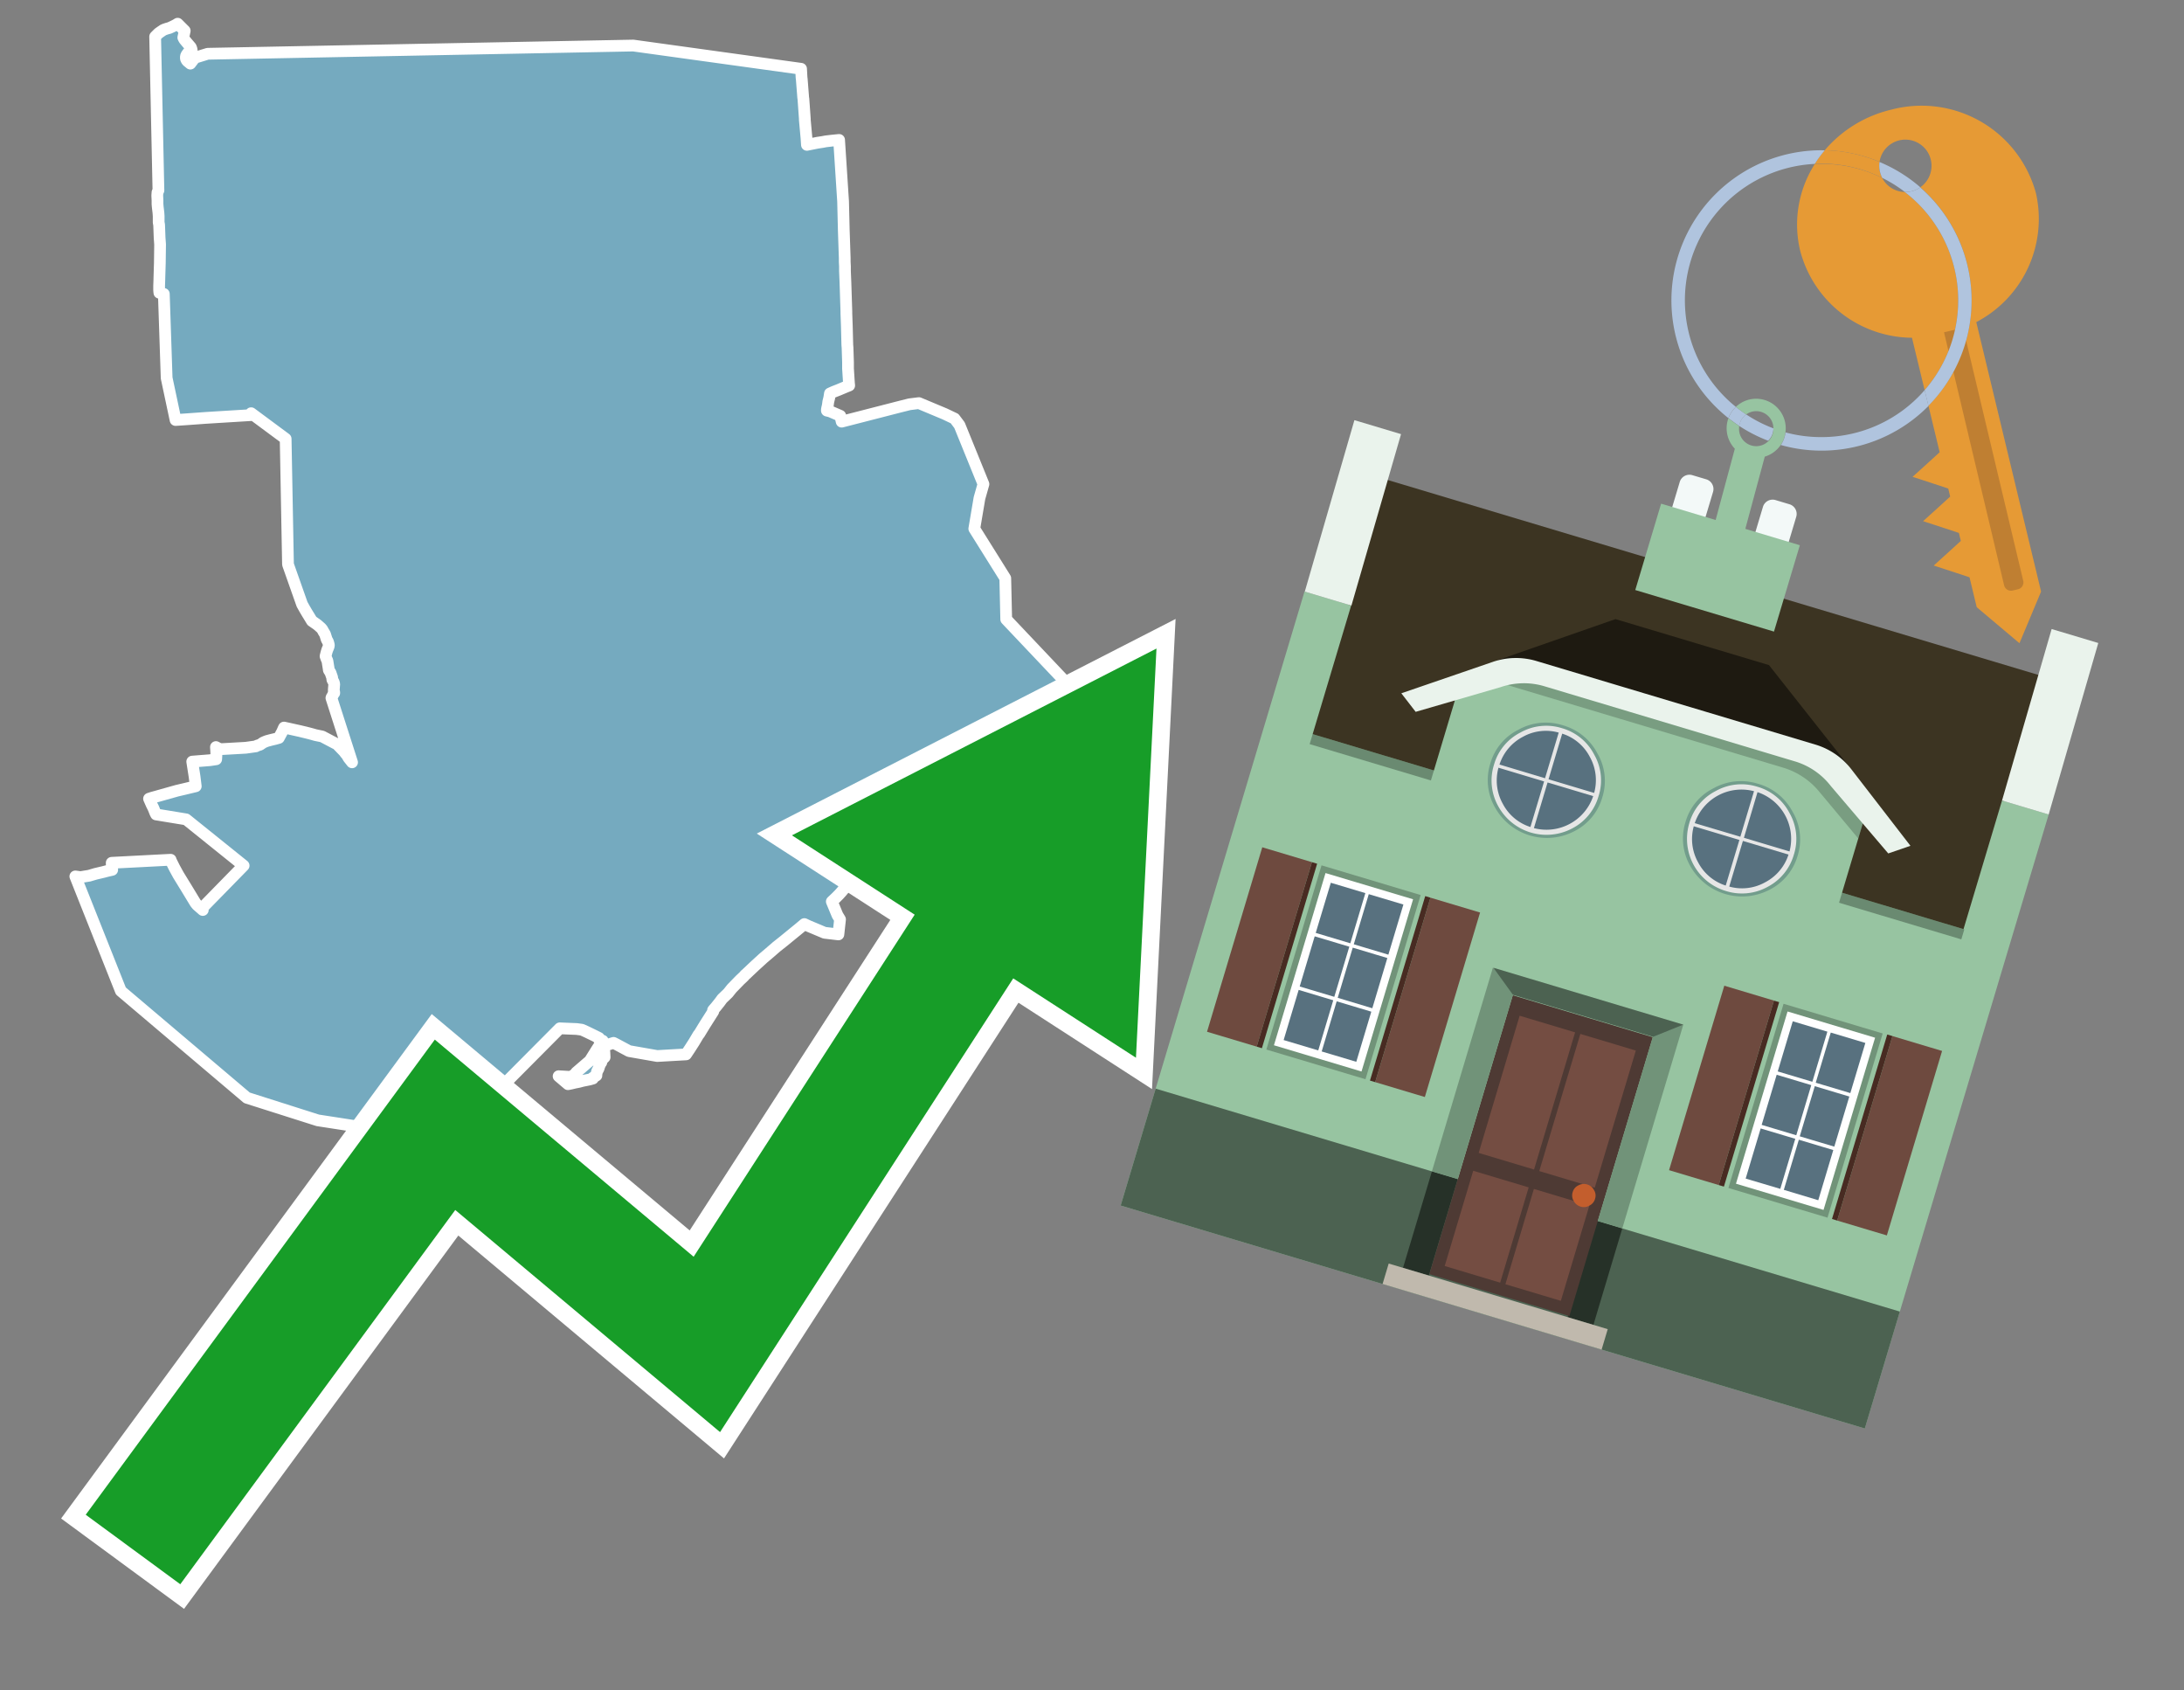
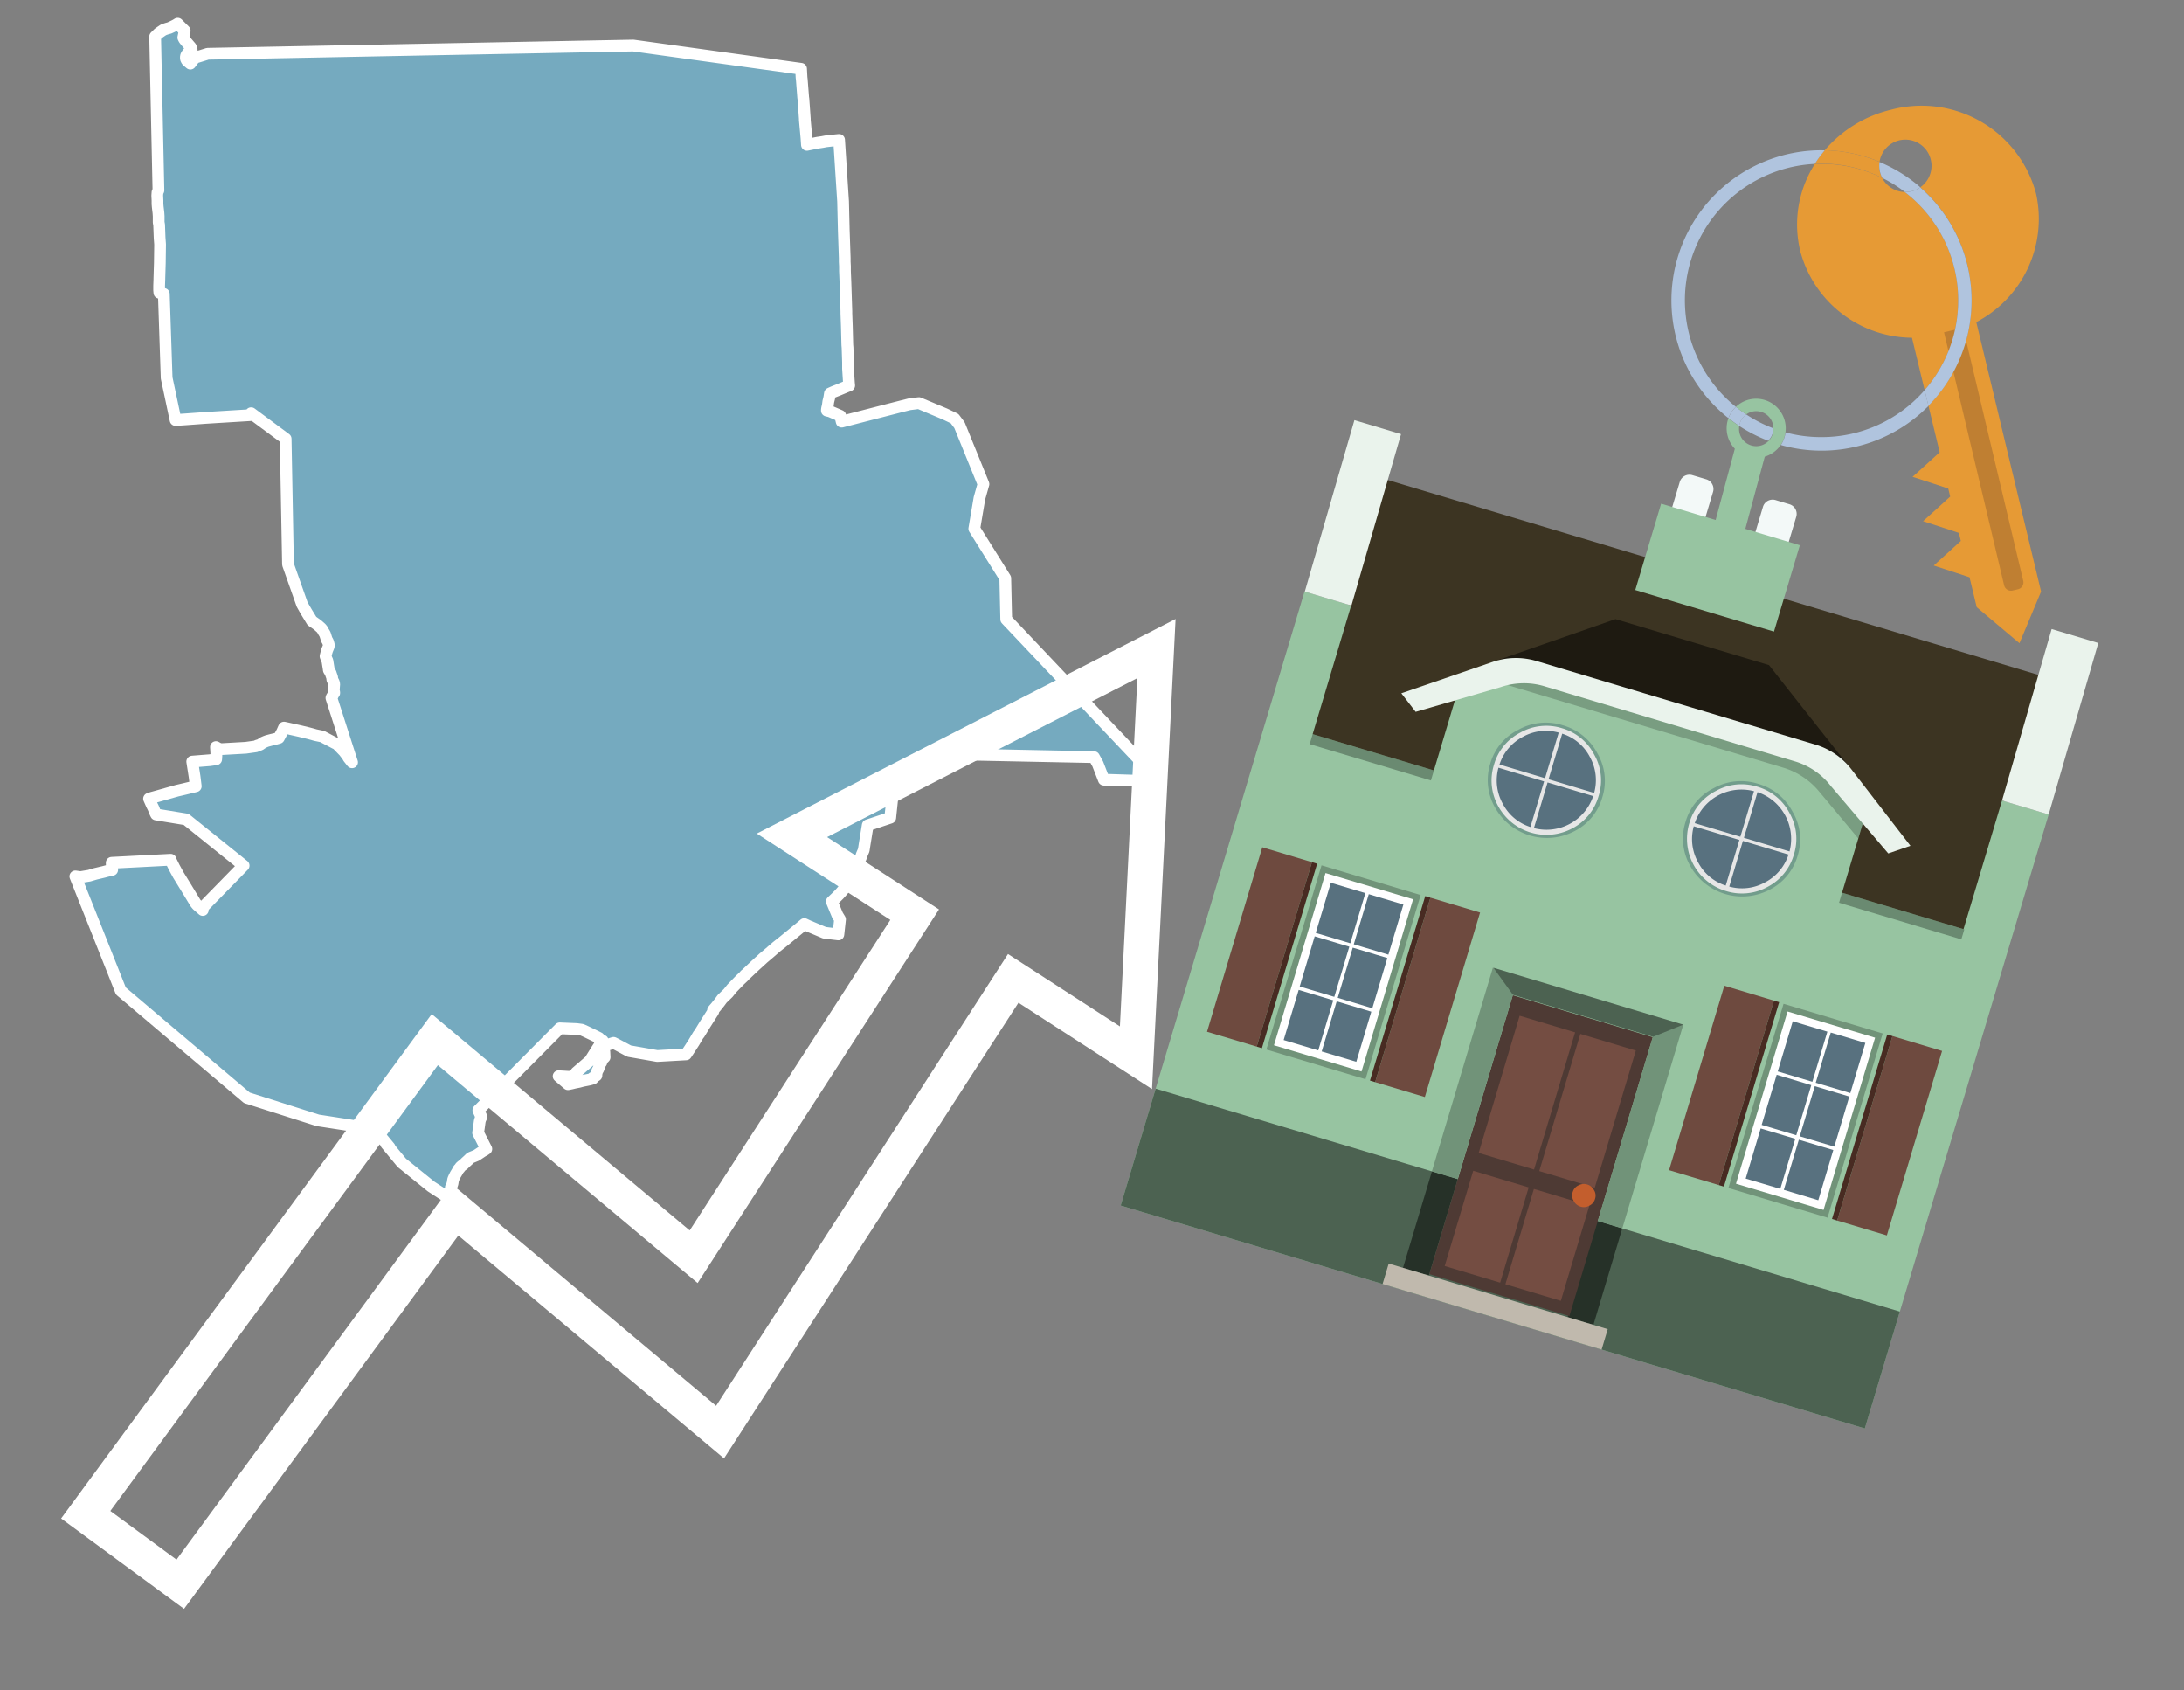
<svg xmlns="http://www.w3.org/2000/svg" id="Text" width="93.05" height="72" viewBox="0 0 93.05 72">
  <rect x="0" y="0" width="93.05" height="72" fill="#808080" stroke="none" />
  <polygon points="3.21,37.33 3.43,37.36 3.8,37.3 4.07,37.22 4.41,37.14 4.56,37.1 4.78,37.05 4.76,36.8 4.76,36.75 7.27,36.62 7.28,36.66 7.43,36.96 7.6,37.27 7.95,37.84 8.32,38.45 8.35,38.49 8.4,38.55 8.64,38.76 8.61,38.68 10.38,36.87 7.93,34.9 6.65,34.69 6.61,34.61 6.58,34.53 6.53,34.41 6.46,34.27 6.35,34.02 6.47,33.98 6.58,33.95 7.54,33.68 7.84,33.61 8.34,33.49 8.29,33.08 8.19,32.44 8.94,32.38 9.21,32.34 9.22,32.19 9.21,31.97 9.2,31.82 9.31,31.88 9.41,31.91 10.47,31.85 10.9,31.79 10.95,31.76 11.08,31.72 11.21,31.63 11.3,31.59 11.38,31.56 11.57,31.51 11.74,31.47 11.88,31.43 12.02,31.17 12.1,30.99 12.24,31.02 12.78,31.14 13.15,31.23 13.3,31.27 13.44,31.31 13.73,31.37 14.28,31.66 14.35,31.69 14.66,32.01 14.72,32.09 14.78,32.16 14.85,32.28 15,32.47 14.12,29.73 14.13,29.7 14.18,29.62 14.2,29.56 14.24,29.52 14.24,29.49 14.22,29.4 14.24,29.14 14.22,29.06 14.16,28.95 14.15,28.85 14.1,28.71 14.09,28.67 14.01,28.54 14,28.46 13.98,28.34 13.95,28.15 13.91,28.06 13.87,27.95 13.91,27.79 13.94,27.69 13.99,27.57 14,27.54 14.01,27.5 14.01,27.47 13.99,27.39 13.98,27.36 13.97,27.33 13.92,27.24 13.91,27.21 13.85,27.02 13.81,26.95 13.79,26.92 13.73,26.81 13.68,26.75 13.52,26.61 13.42,26.54 13.29,26.45 13.07,26.09 12.97,25.92 12.87,25.74 12.27,24.04 12.17,18.69 10.7,17.6 10.71,17.68 9.24,17.77 8.76,17.8 7.93,17.86 7.48,17.89 7.1,16.1 6.98,12.52 6.79,12.47 6.78,12.36 6.78,12.17 6.79,11.89 6.79,11.86 6.81,11.2 6.82,10.45 6.82,10.4 6.8,10.13 6.78,9.58 6.76,9.47 6.76,9.37 6.76,9.21 6.75,9.06 6.72,8.81 6.71,8.69 6.71,8.54 6.7,8.33 6.71,8.19 6.75,8.11 6.61,1.56 6.65,1.52 6.71,1.46 6.75,1.42 6.79,1.39 6.95,1.28 7.02,1.25 7.11,1.22 7.22,1.19 7.35,1.13 7.49,1.06 7.57,1.01 7.87,1.31 7.81,1.6 7.84,1.66 7.86,1.69 7.95,1.8 8.13,2.01 8.16,2.09 8.17,2.16 8.13,2.21 8.01,2.25 7.94,2.35 7.92,2.41 7.92,2.49 7.93,2.52 7.95,2.56 7.97,2.59 8,2.62 8.04,2.65 8.11,2.71 8.3,2.46 8.85,2.29 26.98,1.94 34.13,2.93 34.15,3.3 34.16,3.38 34.22,4.15 34.23,4.22 34.29,5.06 34.29,5.11 34.33,5.55 34.36,5.88 34.38,6.17 34.83,6.08 35.03,6.05 35.19,6.02 35.45,5.99 35.75,5.96 35.92,8.58 35.95,9.82 35.99,10.99 35.99,11.06 35.99,11.15 36,11.34 36,11.51 36,11.54 36.02,12.03 36.06,13.26 36.06,13.35 36.08,13.9 36.1,14.69 36.11,14.81 36.13,15.43 36.13,15.54 36.13,15.7 36.16,16.17 36.17,16.32 36.18,16.42 36.03,16.48 35.72,16.61 35.54,16.68 35.47,16.71 35.36,16.76 35.33,16.95 35.29,17.11 35.27,17.26 35.25,17.35 35.24,17.39 35.23,17.45 35.23,17.49 35.36,17.52 35.8,17.71 35.86,17.96 38.35,17.32 38.75,17.22 39.15,17.17 40.25,17.63 40.67,17.83 40.88,18.11 41.9,20.62 41.73,21.22 41.51,22.52 42.83,24.63 42.87,26.38 48.93,32.78 49.05,33.27 47.95,33.24 47.03,33.21 46.77,32.54 46.61,32.25 40.21,32.12 39.19,32.31 38.72,32.89 38.48,32.84 38.25,33.04 38.15,33.17 38.12,33.31 38.08,33.52 38.04,33.78 37.94,34.72 37.93,34.83 36.97,35.15 36.84,35.95 36.8,36.21 36.71,36.42 36.69,36.49 36.6,36.72 36.28,37.39 36.22,37.49 36.13,37.64 36.01,37.8 35.84,38 35.74,38.11 35.69,38.16 35.61,38.24 35.44,38.4 35.68,38.98 35.79,39.16 35.72,39.8 35.13,39.73 34.44,39.44 34.27,39.36 34.08,39.52 33.37,40.1 33.08,40.33 32.78,40.59 32.52,40.81 32.18,41.12 31.83,41.45 31.8,41.48 31.75,41.52 31.69,41.59 31.53,41.74 31.18,42.1 31.02,42.3 30.77,42.54 30.66,42.69 30.58,42.79 30.5,42.89 30.43,42.97 30.38,43.03 30.39,43.08 30.04,43.63 29.82,43.99 29.79,44.04 29.76,44.07 29.57,44.39 29.39,44.67 29.25,44.88 29.23,44.91 28,44.98 26.8,44.77 26.24,44.47 26.14,44.42 25.76,44.54 25.74,44.57 25.71,44.61 25.74,44.73 25.75,44.82 25.76,45.03 25.7,45.09 25.65,45.14 25.62,45.22 25.62,45.25 25.59,45.29 25.54,45.39 25.51,45.49 25.49,45.54 25.46,45.59 25.44,45.63 25.41,45.75 25.41,45.81 25.25,45.91 25.26,45.94 25.12,45.98 24.97,46.01 24.82,46.04 24.67,46.08 24.47,46.12 24.35,46.15 24.2,46.18 23.8,45.84 24.32,45.87 24.56,45.71 24.55,45.68 25.13,45.18 25.43,44.7 25.65,44.36 25.68,44.33 25.51,44.26 25.52,44.21 25.34,44.12 24.99,43.95 24.79,43.86 24.57,43.83 23.85,43.8 20.38,47.29 20.51,47.57 20.5,47.6 20.47,47.66 20.46,47.69 20.44,47.76 20.4,48.05 20.37,48.25 20.72,48.94 20.63,49 20.57,49.03 20.51,49.07 20.45,49.11 20.3,49.21 20.23,49.24 20.06,49.31 20.02,49.34 19.95,49.41 19.85,49.5 19.76,49.59 19.72,49.62 19.68,49.65 19.62,49.7 19.58,49.76 19.53,49.81 19.49,49.89 19.4,50.04 19.38,50.08 19.37,50.11 19.34,50.16 19.33,50.19 19.31,50.23 19.3,50.28 19.28,50.41 19.25,50.5 19.21,50.57 19.21,50.63 19.2,50.67 19.2,50.7 19.19,50.75 19.16,50.81 19.15,50.84 19.14,50.91 19.13,50.94 19.1,50.97 19.08,51 18.37,50.54 17.12,49.53 16.45,48.72 16.6,48.87 16.12,48.29 15.84,48.01 15.59,47.84 15.57,47.88 15.4,47.92 15.16,47.97 13.54,47.72 10.52,46.76 5.15,42.21 " fill="#75aabf" stroke="#fff" stroke-linejoin="round" stroke-width="0.5" />
  <polygon points="49.272 27.624 33.741 35.58 38.97 38.959 29.553 53.529 18.525 44.281 3.652 64.518 7.681 67.479 19.396 51.538 30.678 60.999 43.169 41.673 48.398 45.053 49.272 27.624" fill="none" stroke="#fff" stroke-miterlimit="10" stroke-width="1.5" />
-   <polygon points="49.272 27.624 33.741 35.58 38.97 38.959 29.553 53.529 18.525 44.281 3.652 64.518 7.681 67.479 19.396 51.538 30.678 60.999 43.169 41.673 48.398 45.053 49.272 27.624" fill="#179d28" />
  <path d="M80.19,7.577a1.16,1.16,0,0,1-.094-.251,1.114,1.114,0,0,1-.018-.429A6.367,6.367,0,0,0,77.743,6.4a5.269,5.269,0,0,0-.423.577c.1,0,.192-.007.288-.007A5.794,5.794,0,0,1,80.19,7.577Z" fill="#e69a35" />
  <path d="M77.608,6.4A6.394,6.394,0,0,0,73.64,17.81a1.26,1.26,0,0,1,.317-.48A5.821,5.821,0,0,1,77.32,6.981a5.269,5.269,0,0,1,.423-.577Z" fill="#b0c4de" />
  <path d="M84.2,13.72a4.962,4.962,0,0,0,2.545-5.48,5.047,5.047,0,0,0-6.179-3.566A5.322,5.322,0,0,0,77.743,6.4a6.367,6.367,0,0,1,2.335.493,1.114,1.114,0,1,1,1.736,1.084,6.392,6.392,0,0,1,.347,9.3l.479,1.985-.438.4-.716.648.92.3.6.2.082.341-.438.4-.716.648.92.3.605.2.082.341-.438.4-.716.649.92.3.605.2.307,1.274,1.821,1.534.921-2.2Z" fill="#e69a35" />
  <path d="M81.154,8.179a1.115,1.115,0,0,1-.964-.6,5.794,5.794,0,0,0-2.582-.6c-.1,0-.192,0-.288.007a4.783,4.783,0,0,0-.625,3.685,4.962,4.962,0,0,0,4.765,3.715L82,16.617a5.82,5.82,0,0,0-.846-8.438Z" fill="#e69a35" />
  <path d="M74.1,18.142a6.386,6.386,0,0,0,1.232.63.73.73,0,0,0,.224-.527h0a5.783,5.783,0,0,1-1.159-.593A.733.733,0,0,0,74.1,18.142Z" fill="#b0c4de" />
  <path d="M74.4,17.652q-.228-.152-.44-.322a1.26,1.26,0,0,0-.317.48c.148.117.3.228.46.332A.733.733,0,0,1,74.4,17.652Z" fill="#b0c4de" />
  <path d="M74.824,16.984a1.257,1.257,0,0,0-.867.346c.141.114.288.222.44.322a.731.731,0,0,1,1.159.593h0a.732.732,0,1,1-1.463,0,.7.7,0,0,1,.007-.1c-.158-.1-.312-.215-.46-.332a1.258,1.258,0,0,0,.273,1.3l-.979,3.635,1.275.341.98-3.639a1.266,1.266,0,0,0,.681-.5,1.249,1.249,0,0,0,.2-.538,1.328,1.328,0,0,0,.012-.168A1.262,1.262,0,0,0,74.824,16.984Z" fill="#97c4a1" />
  <path d="M85.974,25.1l-.226.053a.3.3,0,0,1-.362-.223l-2.56-10.777.81-.193L86.2,24.736A.3.3,0,0,1,85.974,25.1Z" fill="#bf7f32" />
  <path d="M80.1,7.326a1.16,1.16,0,0,0,.094.251,5.833,5.833,0,0,1,.964.6,1.137,1.137,0,0,0,.287-.031,1.108,1.108,0,0,0,.373-.167A6.371,6.371,0,0,0,80.078,6.9,1.114,1.114,0,0,0,80.1,7.326Z" fill="#b0c4de" />
  <path d="M77.608,18.618a5.836,5.836,0,0,1-1.534-.2,1.24,1.24,0,0,1-.2.537,6.4,6.4,0,0,0,6.291-1.666L82,16.617A5.807,5.807,0,0,1,77.608,18.618Z" fill="#b0c4de" />
  <path d="M81.814,7.981a1.108,1.108,0,0,1-.373.167,1.137,1.137,0,0,1-.287.031A5.82,5.82,0,0,1,82,16.617l.161.667a6.392,6.392,0,0,0-.347-9.3Z" fill="#b0c4de" />
  <polygon points="83.79 39.753 55.78 31.364 58.988 20.404 86.964 28.783 83.79 39.753 83.79 39.753" fill="#3c3422" fill-rule="evenodd" />
  <polygon points="81.705 53.32 87.284 34.692 85.297 34.097 83.656 39.575 55.926 31.269 57.567 25.791 55.579 25.196 47.746 51.348 79.451 60.844 81.705 53.32" fill="#97c4a1" fill-rule="evenodd" />
  <rect x="69.522" y="21.148" width="0.444" height="28.983" transform="translate(15.592 92.226) rotate(-73.326)" opacity="0.3" />
  <polygon points="87.284 34.692 85.297 34.097 87.411 26.793 89.398 27.388 87.284 34.692 87.284 34.692" fill="#eaf3ec" fill-rule="evenodd" />
  <polygon points="57.578 25.794 55.591 25.199 57.705 17.896 59.692 18.491 57.578 25.794 57.578 25.794" fill="#eaf3ec" fill-rule="evenodd" />
  <polygon points="79.451 60.844 80.943 55.865 49.238 46.369 47.747 51.348 79.451 60.844 79.451 60.844" fill="#4c6251" fill-rule="evenodd" />
  <path d="M71.566,20.528l-.522,1.743,1.418.425.523-1.744a.432.432,0,0,0-.289-.536l-.593-.177A.431.431,0,0,0,71.566,20.528Z" fill="#f3f9f8" fill-rule="evenodd" />
  <path d="M75.111,21.589l-.522,1.743,1.418.425.522-1.743a.43.43,0,0,0-.289-.536l-.593-.178A.43.43,0,0,0,75.111,21.589Z" fill="#f3f9f8" fill-rule="evenodd" />
  <polygon points="75.368 28.329 68.829 26.37 63.807 28.121 78.733 32.591 75.368 28.329" fill="#1e1a11" />
  <polygon points="78.248 32.422 64.442 28.287 62.236 28.998 60.064 36.247 77.453 41.455 79.651 34.116 78.248 32.422" fill="#97c4a1" />
  <path d="M77.74,32.516S65.088,28.725,65,28.7l-.938.43,11.892,3.562a3.175,3.175,0,0,1,1.532,1l1.685,2.02.327-1.09Z" fill-rule="evenodd" opacity="0.2" />
  <path d="M77.35,31.716,65.458,28.154a3.041,3.041,0,0,0-1.854.037l-3.9,1.339.611.79,3.626-1.054a3.045,3.045,0,0,1,1.855-.037l10.673,3.2A3.028,3.028,0,0,1,78,33.477l2.45,2.874.945-.325-2.518-3.26A3.036,3.036,0,0,0,77.35,31.716Z" fill="#eaf3ec" />
  <polygon points="76.683 23.223 70.773 21.453 69.671 25.132 75.581 26.902 76.683 23.223 76.683 23.223" fill="#97c4a1" fill-rule="evenodd" />
  <g id="Symbol_9_0_Layer2_0_MEMBER_8_MEMBER_21_MEMBER_0_FILL" data-name="Symbol 9 0 Layer2 0 MEMBER 8 MEMBER 21 MEMBER 0 FILL">
    <path d="M66.584,30.892a2.39,2.39,0,0,0-1.891.189,2.317,2.317,0,0,0-1.2,1.448A2.345,2.345,0,0,0,63.7,34.4a2.528,2.528,0,0,0,3.367,1.008,2.339,2.339,0,0,0,1.2-1.447,2.313,2.313,0,0,0-.208-1.87A2.394,2.394,0,0,0,66.584,30.892Z" fill="#729d8c" />
  </g>
  <g id="Symbol_9_0_Layer2_0_MEMBER_8_MEMBER_21_MEMBER_1_FILL" data-name="Symbol 9 0 Layer2 0 MEMBER 8 MEMBER 21 MEMBER 1 FILL">
    <path d="M66.547,31.016a2.241,2.241,0,0,0-1.769.185,2.213,2.213,0,0,0-1.127,1.376,2.239,2.239,0,0,0,.185,1.768,2.341,2.341,0,0,0,3.145.942,2.234,2.234,0,0,0,1.126-1.376,2.207,2.207,0,0,0-.185-1.768A2.237,2.237,0,0,0,66.547,31.016Z" fill="#e6e6e6" />
  </g>
  <g id="Symbol_9_0_Layer2_0_MEMBER_8_MEMBER_21_MEMBER_2_MEMBER_0_FILL" data-name="Symbol 9 0 Layer2 0 MEMBER 8 MEMBER 21 MEMBER 2 MEMBER 0 FILL">
    <path d="M65.787,33.284,63.843,32.7a2.036,2.036,0,0,0,.186,1.539,2.015,2.015,0,0,0,1.175.986Z" fill="#58717f" />
  </g>
  <g id="Symbol_9_0_Layer2_0_MEMBER_8_MEMBER_21_MEMBER_2_MEMBER_1_FILL" data-name="Symbol 9 0 Layer2 0 MEMBER 8 MEMBER 21 MEMBER 2 MEMBER 1 FILL">
    <path d="M65.827,33.148l.582-1.944a2.01,2.01,0,0,0-1.523.178,2.037,2.037,0,0,0-1,1.183Z" fill="#58717f" />
  </g>
  <g id="Symbol_9_0_Layer2_0_MEMBER_8_MEMBER_21_MEMBER_2_MEMBER_2_FILL" data-name="Symbol 9 0 Layer2 0 MEMBER 8 MEMBER 21 MEMBER 2 MEMBER 2 FILL">
    <path d="M67.878,33.91l-1.943-.582-.582,1.944a2.1,2.1,0,0,0,2.525-1.362Z" fill="#58717f" />
  </g>
  <g id="Symbol_9_0_Layer2_0_MEMBER_8_MEMBER_21_MEMBER_2_MEMBER_3_FILL" data-name="Symbol 9 0 Layer2 0 MEMBER 8 MEMBER 21 MEMBER 2 MEMBER 3 FILL">
    <path d="M66.558,31.249l-.582,1.943,1.943.582a2.031,2.031,0,0,0-.186-1.539A2.009,2.009,0,0,0,66.558,31.249Z" fill="#58717f" />
  </g>
  <g id="Symbol_9_0_Layer2_0_MEMBER_8_MEMBER_21_MEMBER_0_FILL-2" data-name="Symbol 9 0 Layer2 0 MEMBER 8 MEMBER 21 MEMBER 0 FILL">
    <path d="M74.9,33.384a2.4,2.4,0,0,0-1.891.189,2.316,2.316,0,0,0-1.2,1.448,2.341,2.341,0,0,0,.209,1.87A2.527,2.527,0,0,0,75.387,37.9a2.345,2.345,0,0,0,1.2-1.447,2.314,2.314,0,0,0-.209-1.87A2.389,2.389,0,0,0,74.9,33.384Z" fill="#729d8c" />
  </g>
  <g id="Symbol_9_0_Layer2_0_MEMBER_8_MEMBER_21_MEMBER_1_FILL-2" data-name="Symbol 9 0 Layer2 0 MEMBER 8 MEMBER 21 MEMBER 1 FILL">
    <path d="M74.867,33.508a2.239,2.239,0,0,0-1.768.185,2.21,2.21,0,0,0-1.127,1.376,2.316,2.316,0,0,0,1.564,2.883,2.261,2.261,0,0,0,1.765-.173A2.237,2.237,0,0,0,76.428,36.4a2.209,2.209,0,0,0-.185-1.769A2.239,2.239,0,0,0,74.867,33.508Z" fill="#e6e6e6" />
  </g>
  <g id="Symbol_9_0_Layer2_0_MEMBER_8_MEMBER_21_MEMBER_2_MEMBER_0_FILL-2" data-name="Symbol 9 0 Layer2 0 MEMBER 8 MEMBER 21 MEMBER 2 MEMBER 0 FILL">
    <path d="M74.107,35.776l-1.943-.582a2.031,2.031,0,0,0,.186,1.539,2.009,2.009,0,0,0,1.175.986Z" fill="#58717f" />
  </g>
  <g id="Symbol_9_0_Layer2_0_MEMBER_8_MEMBER_21_MEMBER_2_MEMBER_1_FILL-2" data-name="Symbol 9 0 Layer2 0 MEMBER 8 MEMBER 21 MEMBER 2 MEMBER 1 FILL">
    <path d="M74.148,35.64,74.73,33.7a2.1,2.1,0,0,0-2.525,1.362Z" fill="#58717f" />
  </g>
  <g id="Symbol_9_0_Layer2_0_MEMBER_8_MEMBER_21_MEMBER_2_MEMBER_2_FILL-2" data-name="Symbol 9 0 Layer2 0 MEMBER 8 MEMBER 21 MEMBER 2 MEMBER 2 FILL">
    <path d="M76.2,36.4l-1.943-.582-.582,1.944a2.015,2.015,0,0,0,1.523-.178A2.036,2.036,0,0,0,76.2,36.4Z" fill="#58717f" />
  </g>
  <g id="Symbol_9_0_Layer2_0_MEMBER_8_MEMBER_21_MEMBER_2_MEMBER_3_FILL-2" data-name="Symbol 9 0 Layer2 0 MEMBER 8 MEMBER 21 MEMBER 2 MEMBER 3 FILL">
    <path d="M74.879,33.741,74.3,35.684l1.943.582a2.1,2.1,0,0,0-1.361-2.525Z" fill="#58717f" />
  </g>
  <polygon points="51.426 43.946 53.542 44.58 55.896 36.723 53.78 36.089 51.426 43.946 51.426 43.946" fill="#6e4a3f" fill-rule="evenodd" />
  <polygon points="53.542 44.58 53.764 44.647 56.117 36.789 55.896 36.723 53.542 44.58 53.542 44.58" fill="#482b22" fill-rule="evenodd" />
  <polygon points="60.706 46.726 58.59 46.092 60.943 38.235 63.059 38.868 60.706 46.726 60.706 46.726" fill="#6e4a3f" fill-rule="evenodd" />
  <polygon points="58.59 46.092 58.368 46.026 60.722 38.168 60.943 38.235 58.59 46.092 58.59 46.092" fill="#482b22" fill-rule="evenodd" />
  <rect x="53.146" y="39.209" width="8.19" height="4.408" transform="translate(1.145 84.365) rotate(-73.326)" fill="#719379" />
  <polygon points="60.205 38.304 56.474 37.187 54.277 44.522 58.008 45.639 60.205 38.304 60.205 38.304" fill="#fff" fill-rule="evenodd" />
  <path d="M59.792,38.527l-.64,2.136-1.474-.442.639-2.135,1.475.441Zm-1.621-.485-.64,2.136-1.474-.442L56.7,37.6l1.474.442Zm-2.158,1.84,1.475.441-.64,2.136-1.474-.441.639-2.136Zm-.683,2.282,1.474.441-.639,2.136L54.69,44.3l.64-2.135Zm.981,2.621.639-2.136,1.475.442-.64,2.135-1.474-.441Zm2.158-1.84L56.994,42.5l.64-2.136,1.474.442-.639,2.136Z" fill="#58717f" fill-rule="evenodd" />
  <polygon points="80.39 52.621 78.274 51.988 80.628 44.13 82.743 44.764 80.39 52.621 80.39 52.621" fill="#6e4a3f" fill-rule="evenodd" />
  <polygon points="78.274 51.988 78.053 51.921 80.406 44.064 80.628 44.13 78.274 51.988 78.274 51.988" fill="#482b22" fill-rule="evenodd" />
  <polygon points="71.111 49.842 73.227 50.476 75.58 42.619 73.464 41.985 71.111 49.842 71.111 49.842" fill="#6e4a3f" fill-rule="evenodd" />
  <polygon points="73.227 50.476 73.448 50.542 75.802 42.685 75.58 42.619 73.227 50.476 73.227 50.476" fill="#482b22" fill-rule="evenodd" />
  <rect x="72.83" y="45.105" width="8.19" height="4.408" transform="translate(9.534 107.426) rotate(-73.326)" fill="#719379" />
  <polygon points="76.159 43.083 79.889 44.2 77.692 51.535 73.962 50.418 76.159 43.083 76.159 43.083" fill="#fff" fill-rule="evenodd" />
  <path d="M76.381,43.5l1.475.442-.64,2.135-1.475-.441.64-2.136ZM78,43.981l1.474.442-.64,2.136-1.474-.442L78,43.981Zm.791,2.724-.64,2.135L76.679,48.4l.64-2.136,1.474.442Zm-.684,2.282-.639,2.135L76,50.68l.64-2.135,1.474.442Zm-2.26,1.65L74.375,50.2l.639-2.135,1.475.441-.64,2.136Zm-.791-2.724.64-2.135,1.474.441-.639,2.136-1.475-.442Z" fill="#58717f" fill-rule="evenodd" />
  <polygon points="67.888 56.431 69.118 52.323 68.019 51.994 66.789 56.102 67.888 56.431 67.888 56.431" fill="#263128" fill-rule="evenodd" />
  <polygon points="60.877 54.331 62.108 50.223 61.007 49.894 59.776 54.002 60.877 54.331 60.877 54.331" fill="#263128" fill-rule="evenodd" />
  <g id="Symbol_9_0_Layer2_0_MEMBER_8_MEMBER_12_MEMBER_0_FILL" data-name="Symbol 9 0 Layer2 0 MEMBER 8 MEMBER 12 MEMBER 0 FILL">
    <path d="M70.418,44.178l-5.965-1.786L60.9,54.27l5.964,1.786Z" fill="#4e3a34" />
  </g>
  <g id="Symbol_9_0_Layer2_0_MEMBER_8_MEMBER_12_MEMBER_1_MEMBER_0_FILL" data-name="Symbol 9 0 Layer2 0 MEMBER 8 MEMBER 12 MEMBER 1 MEMBER 0 FILL">
    <path d="M65.358,49.815l1.75-5.843-2.363-.708L63,49.107Z" fill="#744d42" />
  </g>
  <g id="Symbol_9_0_Layer2_0_MEMBER_8_MEMBER_12_MEMBER_1_MEMBER_1_FILL" data-name="Symbol 9 0 Layer2 0 MEMBER 8 MEMBER 12 MEMBER 1 MEMBER 1 FILL">
    <path d="M67.331,44.039l-1.75,5.842,2.364.708,1.75-5.842Z" fill="#744d42" />
  </g>
  <g id="Symbol_9_0_Layer2_0_MEMBER_8_MEMBER_12_MEMBER_2_MEMBER_0_FILL" data-name="Symbol 9 0 Layer2 0 MEMBER 8 MEMBER 12 MEMBER 2 MEMBER 0 FILL">
    <path d="M63.915,54.633l1.215-4.058-2.363-.707-1.215,4.057Z" fill="#744d42" />
  </g>
  <g id="Symbol_9_0_Layer2_0_MEMBER_8_MEMBER_12_MEMBER_2_MEMBER_1_FILL" data-name="Symbol 9 0 Layer2 0 MEMBER 8 MEMBER 12 MEMBER 2 MEMBER 1 FILL">
    <path d="M66.5,55.407l1.215-4.057-2.363-.708L64.138,54.7Z" fill="#744d42" />
  </g>
  <g id="Symbol_9_0_Layer2_0_MEMBER_8_MEMBER_13_FILL" data-name="Symbol 9 0 Layer2 0 MEMBER 8 MEMBER 13 FILL">
    <path d="M67.959,51.058a.439.439,0,0,0-.045-.367.487.487,0,0,0-.669-.2.445.445,0,0,0-.239.282.457.457,0,0,0,.041.378.481.481,0,0,0,.293.242.459.459,0,0,0,.377-.042A.453.453,0,0,0,67.959,51.058Z" fill="#c35e2d" />
  </g>
  <g id="Symbol_9_0_Layer2_0_MEMBER_8_MEMBER_14_FILL" data-name="Symbol 9 0 Layer2 0 MEMBER 8 MEMBER 14 FILL">
    <path d="M64.557,42.047l-.951-.833-2.6,8.68,1.1.329Z" fill="#719379" />
  </g>
  <g id="Symbol_9_0_Layer2_0_MEMBER_8_MEMBER_15_FILL" data-name="Symbol 9 0 Layer2 0 MEMBER 8 MEMBER 15 FILL">
    <path d="M71.718,43.643l-1.2.19L68.072,52.01l1.046.313Z" fill="#719379" />
  </g>
  <g id="Symbol_9_0_Layer2_0_MEMBER_8_MEMBER_16_FILL" data-name="Symbol 9 0 Layer2 0 MEMBER 8 MEMBER 16 FILL">
    <path d="M63.627,41.22l.836,1.156,5.961,1.786,1.294-.519Z" fill="#4c6251" />
  </g>
  <polygon points="58.905 54.69 59.166 53.819 68.498 56.614 68.237 57.485 58.905 54.69 58.905 54.69" fill="#c0b9ad" fill-rule="evenodd" />
</svg>